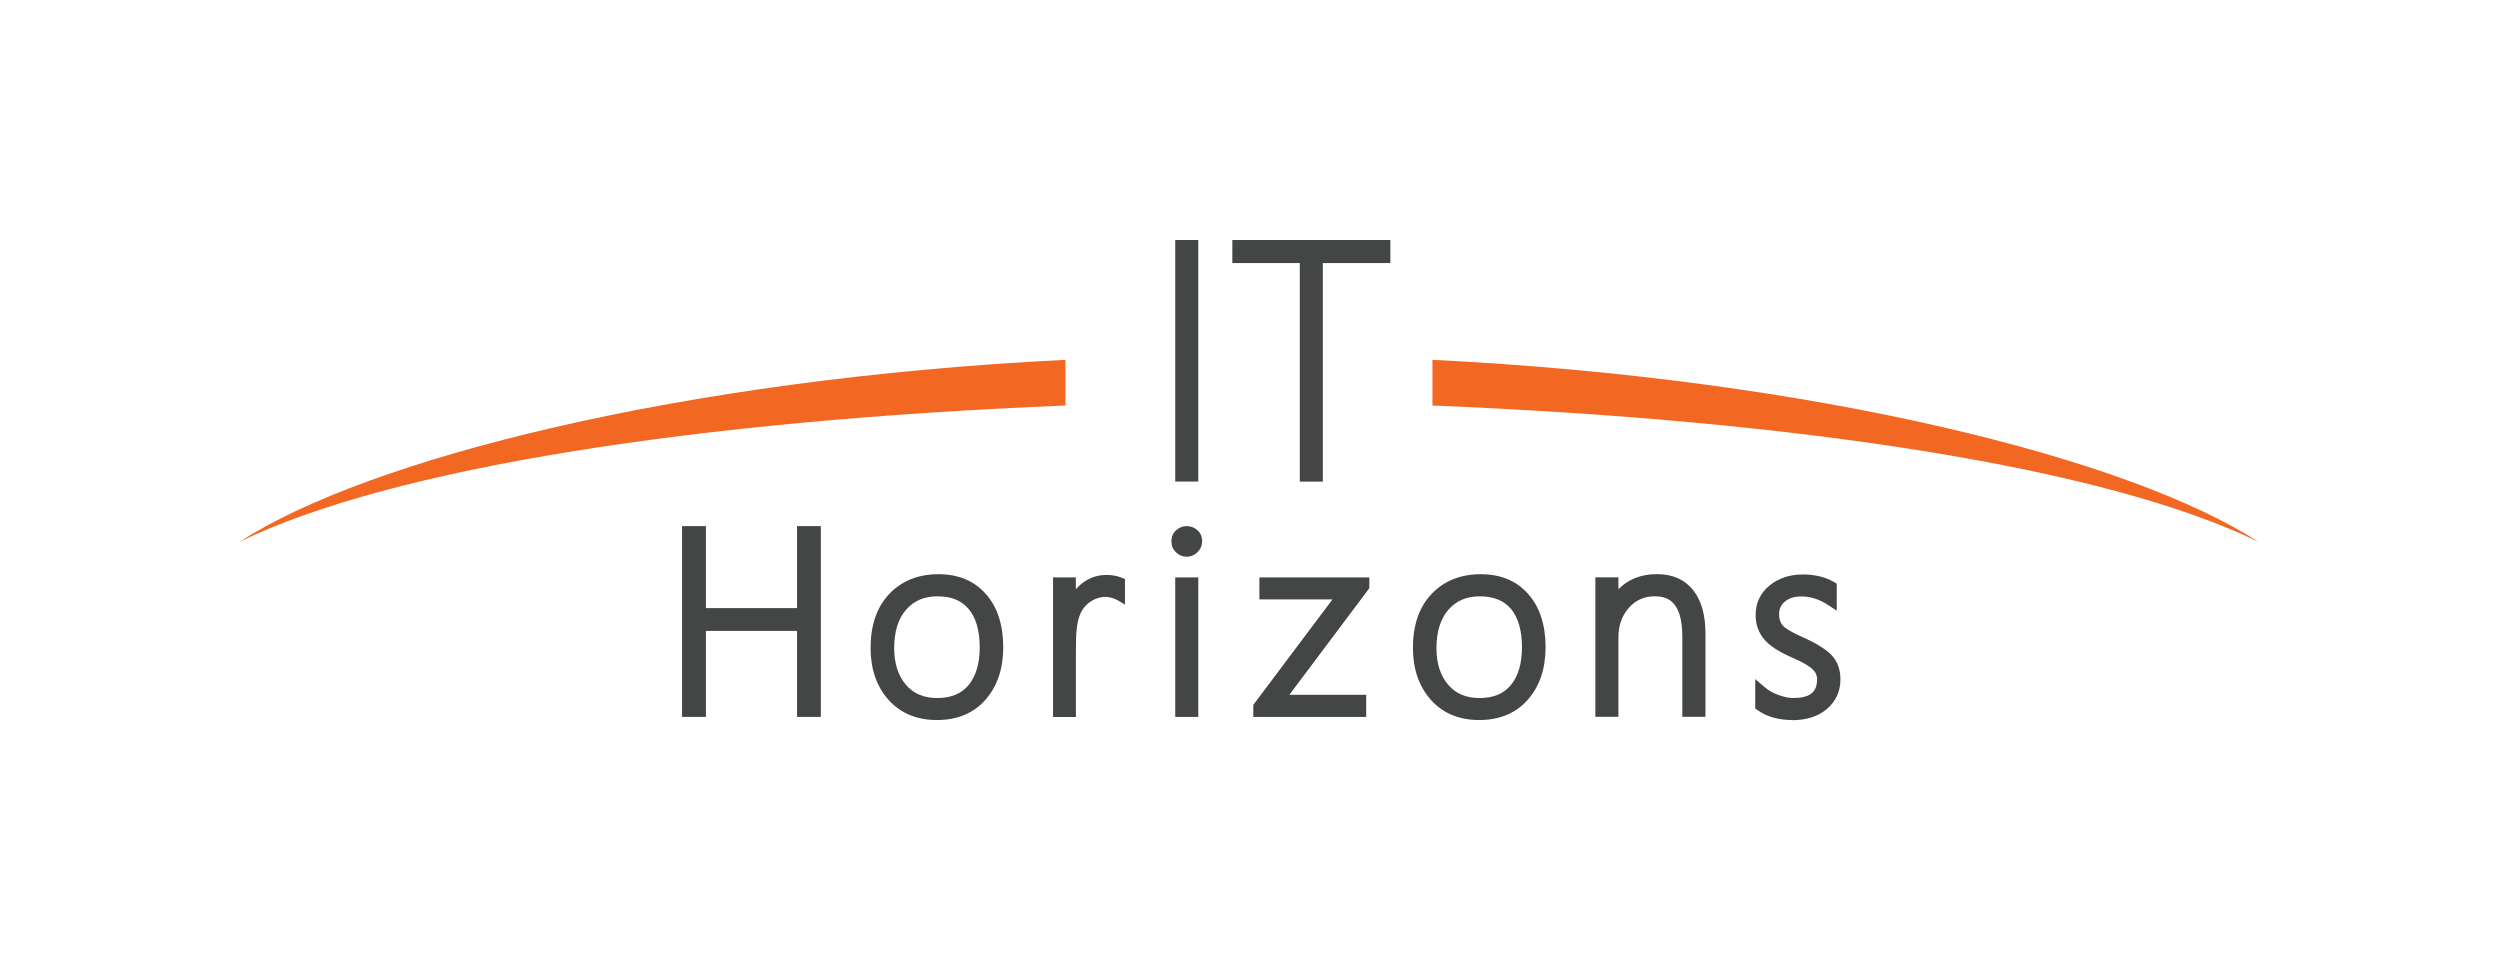
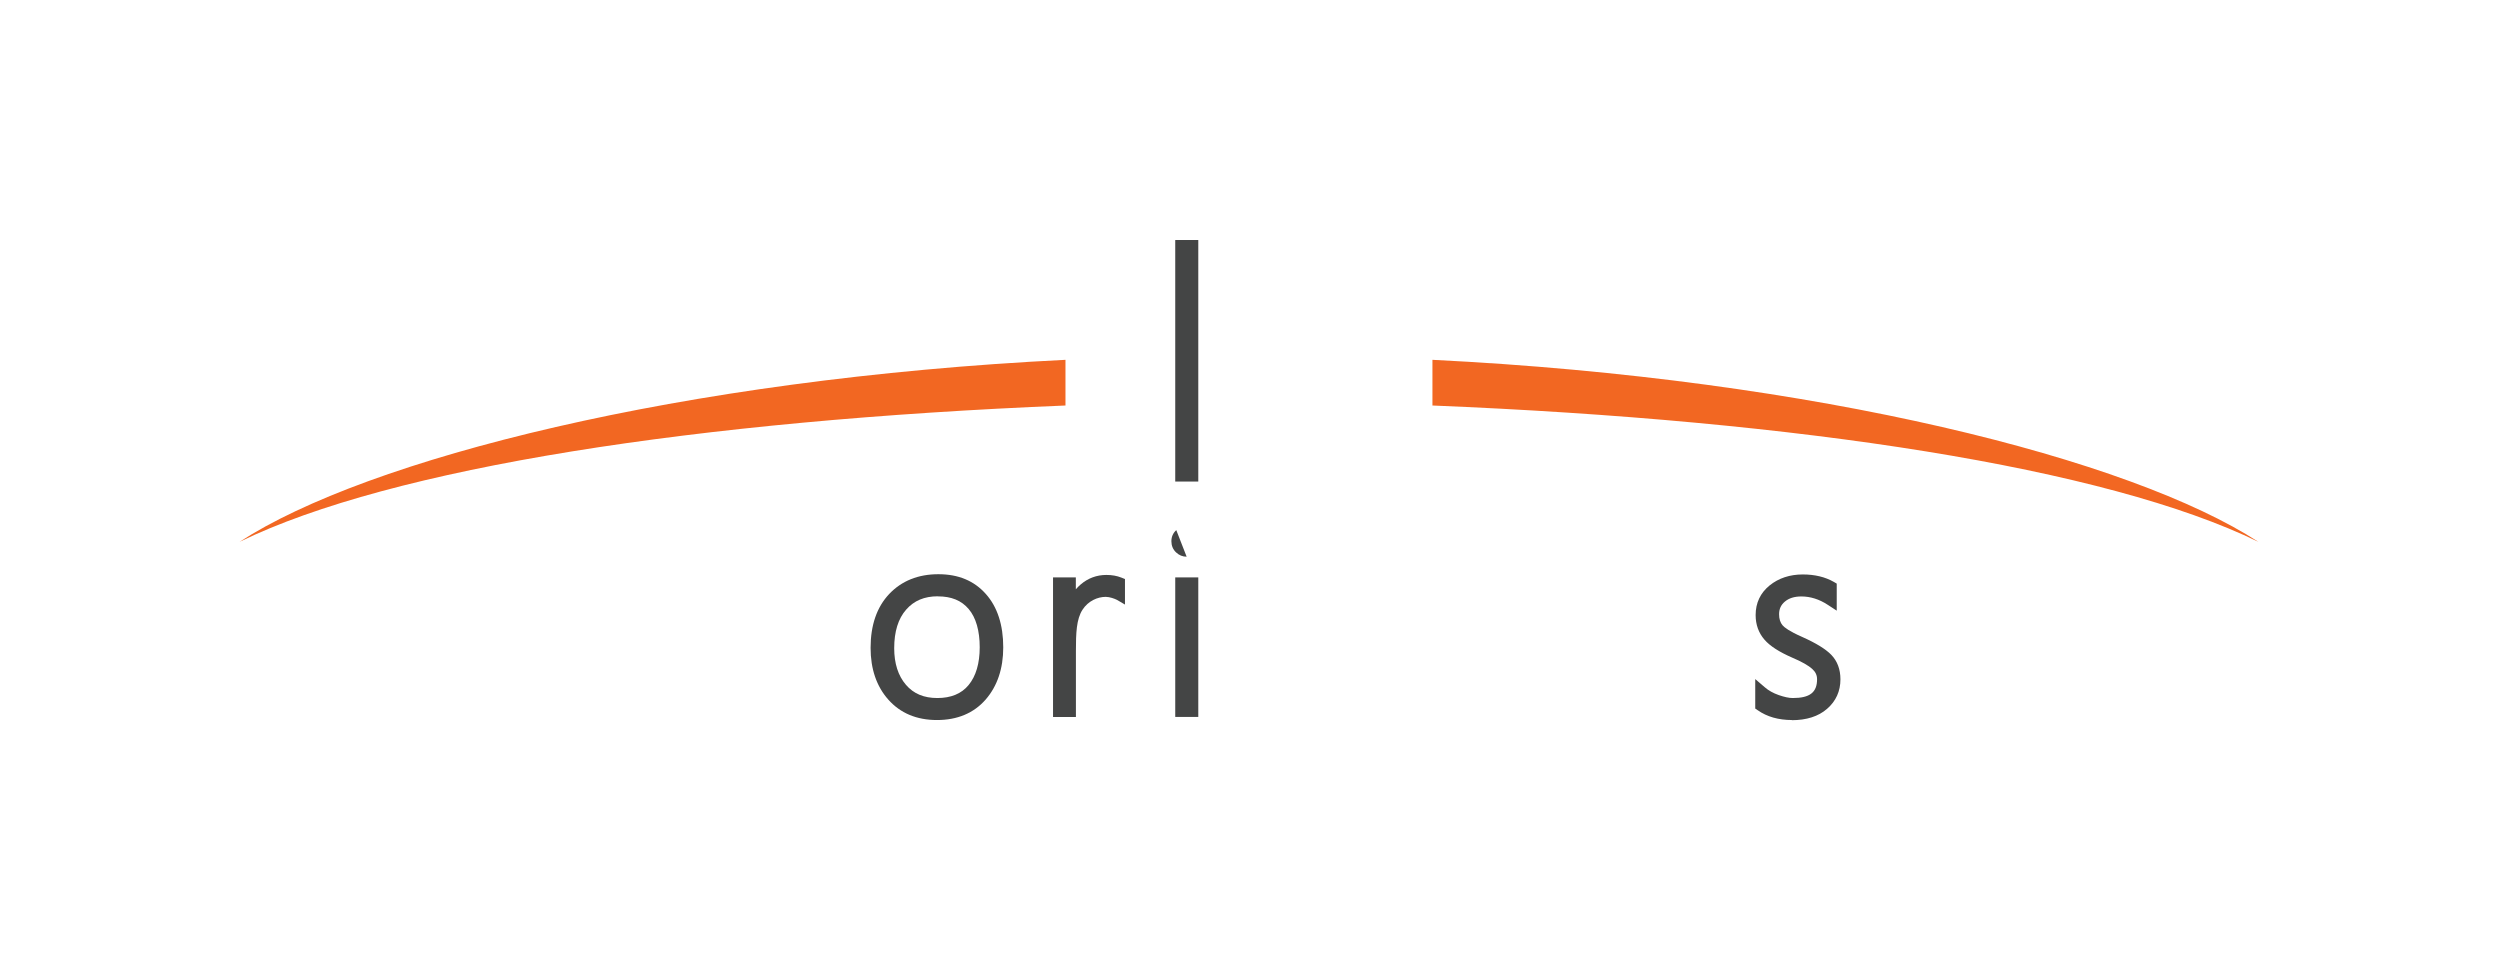
<svg xmlns="http://www.w3.org/2000/svg" id="Layer_1" version="1.1" viewBox="0 0 311.34 119.76">
  <defs>
    <style>
      .st0 {
        fill: #444545;
      }

      .st1 {
        fill: #f26722;
      }
    </style>
  </defs>
  <g>
    <g>
-       <polygon class="st0" points="99.26 89.28 99.26 78.57 87.91 78.57 87.91 89.28 84.94 89.28 84.94 65.52 87.91 65.52 87.91 75.73 99.26 75.73 99.26 65.52 102.22 65.52 102.22 89.28 99.26 89.28" />
      <path class="st0" d="M116.69,89.67c-2.54,0-4.57-.86-6.06-2.54-1.47-1.65-2.21-3.82-2.21-6.45,0-2.83.78-5.08,2.32-6.71,1.55-1.63,3.61-2.46,6.12-2.46s4.47.83,5.92,2.47c1.43,1.61,2.16,3.84,2.16,6.64,0,2.65-.74,4.83-2.19,6.5-1.48,1.69-3.52,2.55-6.06,2.55ZM116.8,74.26c-1.68,0-2.97.54-3.95,1.66-.99,1.12-1.49,2.74-1.49,4.8,0,1.9.49,3.43,1.46,4.56.95,1.11,2.23,1.65,3.92,1.65s3-.54,3.88-1.61c.92-1.11,1.39-2.7,1.39-4.72s-.46-3.69-1.38-4.76c-.9-1.06-2.15-1.57-3.83-1.57Z" />
      <path class="st0" d="M131.14,89.28v-17.37h2.84v1.48c.19-.22.39-.42.6-.6.92-.79,2-1.19,3.21-1.19.69,0,1.31.11,1.86.33l.45.18v3.18l-.99-.58c-.29-.15-.91-.38-1.41-.38-1,0-2.17.5-2.88,1.59-.77,1.17-.83,2.93-.83,5.16v8.21h-2.84Z" />
-       <path class="st0" d="M146.36,89.28v-17.37h2.87v17.37h-2.87ZM147.78,69.33c-.5,0-.94-.18-1.32-.54-.39-.37-.58-.84-.58-1.39s.21-1.03.61-1.38c.38-.33.81-.5,1.29-.5.5,0,.95.17,1.32.49.4.34.61.82.61,1.38,0,.53-.19.99-.57,1.37-.37.37-.85.57-1.36.57Z" />
-       <polygon class="st0" points="156.08 89.28 156.08 87.78 165.94 74.65 156.84 74.65 156.84 71.91 170.53 71.91 170.53 73.25 160.57 86.53 170.14 86.53 170.14 89.28 156.08 89.28" />
-       <path class="st0" d="M184.23,89.67c-2.53,0-4.57-.85-6.06-2.54-1.46-1.66-2.21-3.83-2.21-6.45,0-2.83.78-5.08,2.32-6.71,1.55-1.63,3.61-2.46,6.12-2.46s4.47.83,5.92,2.47c1.43,1.61,2.16,3.84,2.16,6.64,0,2.65-.74,4.84-2.2,6.5-1.47,1.69-3.51,2.55-6.06,2.55ZM184.34,74.26c-1.68,0-2.97.54-3.95,1.66-.99,1.13-1.5,2.74-1.5,4.8,0,1.9.49,3.43,1.46,4.56.95,1.11,2.24,1.65,3.92,1.65s2.98-.52,3.88-1.61c.92-1.1,1.39-2.69,1.39-4.72s-.46-3.69-1.37-4.77c-.88-1.04-2.17-1.56-3.83-1.56Z" />
-       <path class="st0" d="M209.51,89.28v-10c0-4.5-1.95-5.02-3.42-5.02-1.33,0-2.39.47-3.24,1.44-.88,1-1.3,2.21-1.3,3.7v9.87h-2.87v-17.37h2.87v1.48c1.23-1.25,2.83-1.88,4.79-1.88s3.46.67,4.52,1.99c1.01,1.28,1.53,3.08,1.53,5.37v10.41h-2.88Z" />
+       <path class="st0" d="M146.36,89.28v-17.37h2.87v17.37h-2.87ZM147.78,69.33c-.5,0-.94-.18-1.32-.54-.39-.37-.58-.84-.58-1.39s.21-1.03.61-1.38Z" />
      <path class="st0" d="M223.16,89.67c-1.68,0-3.11-.41-4.26-1.22l-.31-.21v-3.67l1.19,1.02c.47.41,1.05.73,1.73.97.69.24,1.28.37,1.75.37,2.13,0,3.03-.7,3.03-2.34,0-.5-.19-.91-.59-1.27-.49-.45-1.33-.92-2.48-1.41-1.65-.72-2.79-1.45-3.48-2.25-.73-.84-1.1-1.87-1.1-3.06,0-1.52.59-2.76,1.75-3.7,1.12-.9,2.51-1.36,4.12-1.36,1.49,0,2.79.31,3.87.93l.36.21v3.37l-1.12-.73c-1.05-.69-2.16-1.04-3.28-1.04-.88,0-1.55.21-2.07.65-.48.41-.71.91-.71,1.57,0,.58.15,1.04.43,1.37.23.27.83.74,2.42,1.44,1.77.79,2.96,1.53,3.65,2.24.75.78,1.14,1.8,1.14,3.05,0,1.48-.56,2.72-1.67,3.68-1.08.94-2.56,1.41-4.4,1.41Z" />
    </g>
    <g>
      <rect class="st0" x="146.36" y="29.89" width="2.87" height="30.08" />
-       <polygon class="st0" points="161.87 59.98 161.87 32.76 153.47 32.76 153.47 29.89 173.15 29.89 173.15 32.76 164.74 32.76 164.74 59.98 161.87 59.98" />
    </g>
  </g>
  <g>
    <path class="st1" d="M178.39,44.81v5.69c45.78,1.87,83.87,7.72,102.86,16.98-15.83-10.29-54.9-20.29-102.86-22.67Z" />
    <path class="st1" d="M132.69,44.81v5.69c-45.78,1.87-83.87,7.72-102.86,16.98,15.83-10.29,54.9-20.29,102.86-22.67Z" />
  </g>
</svg>